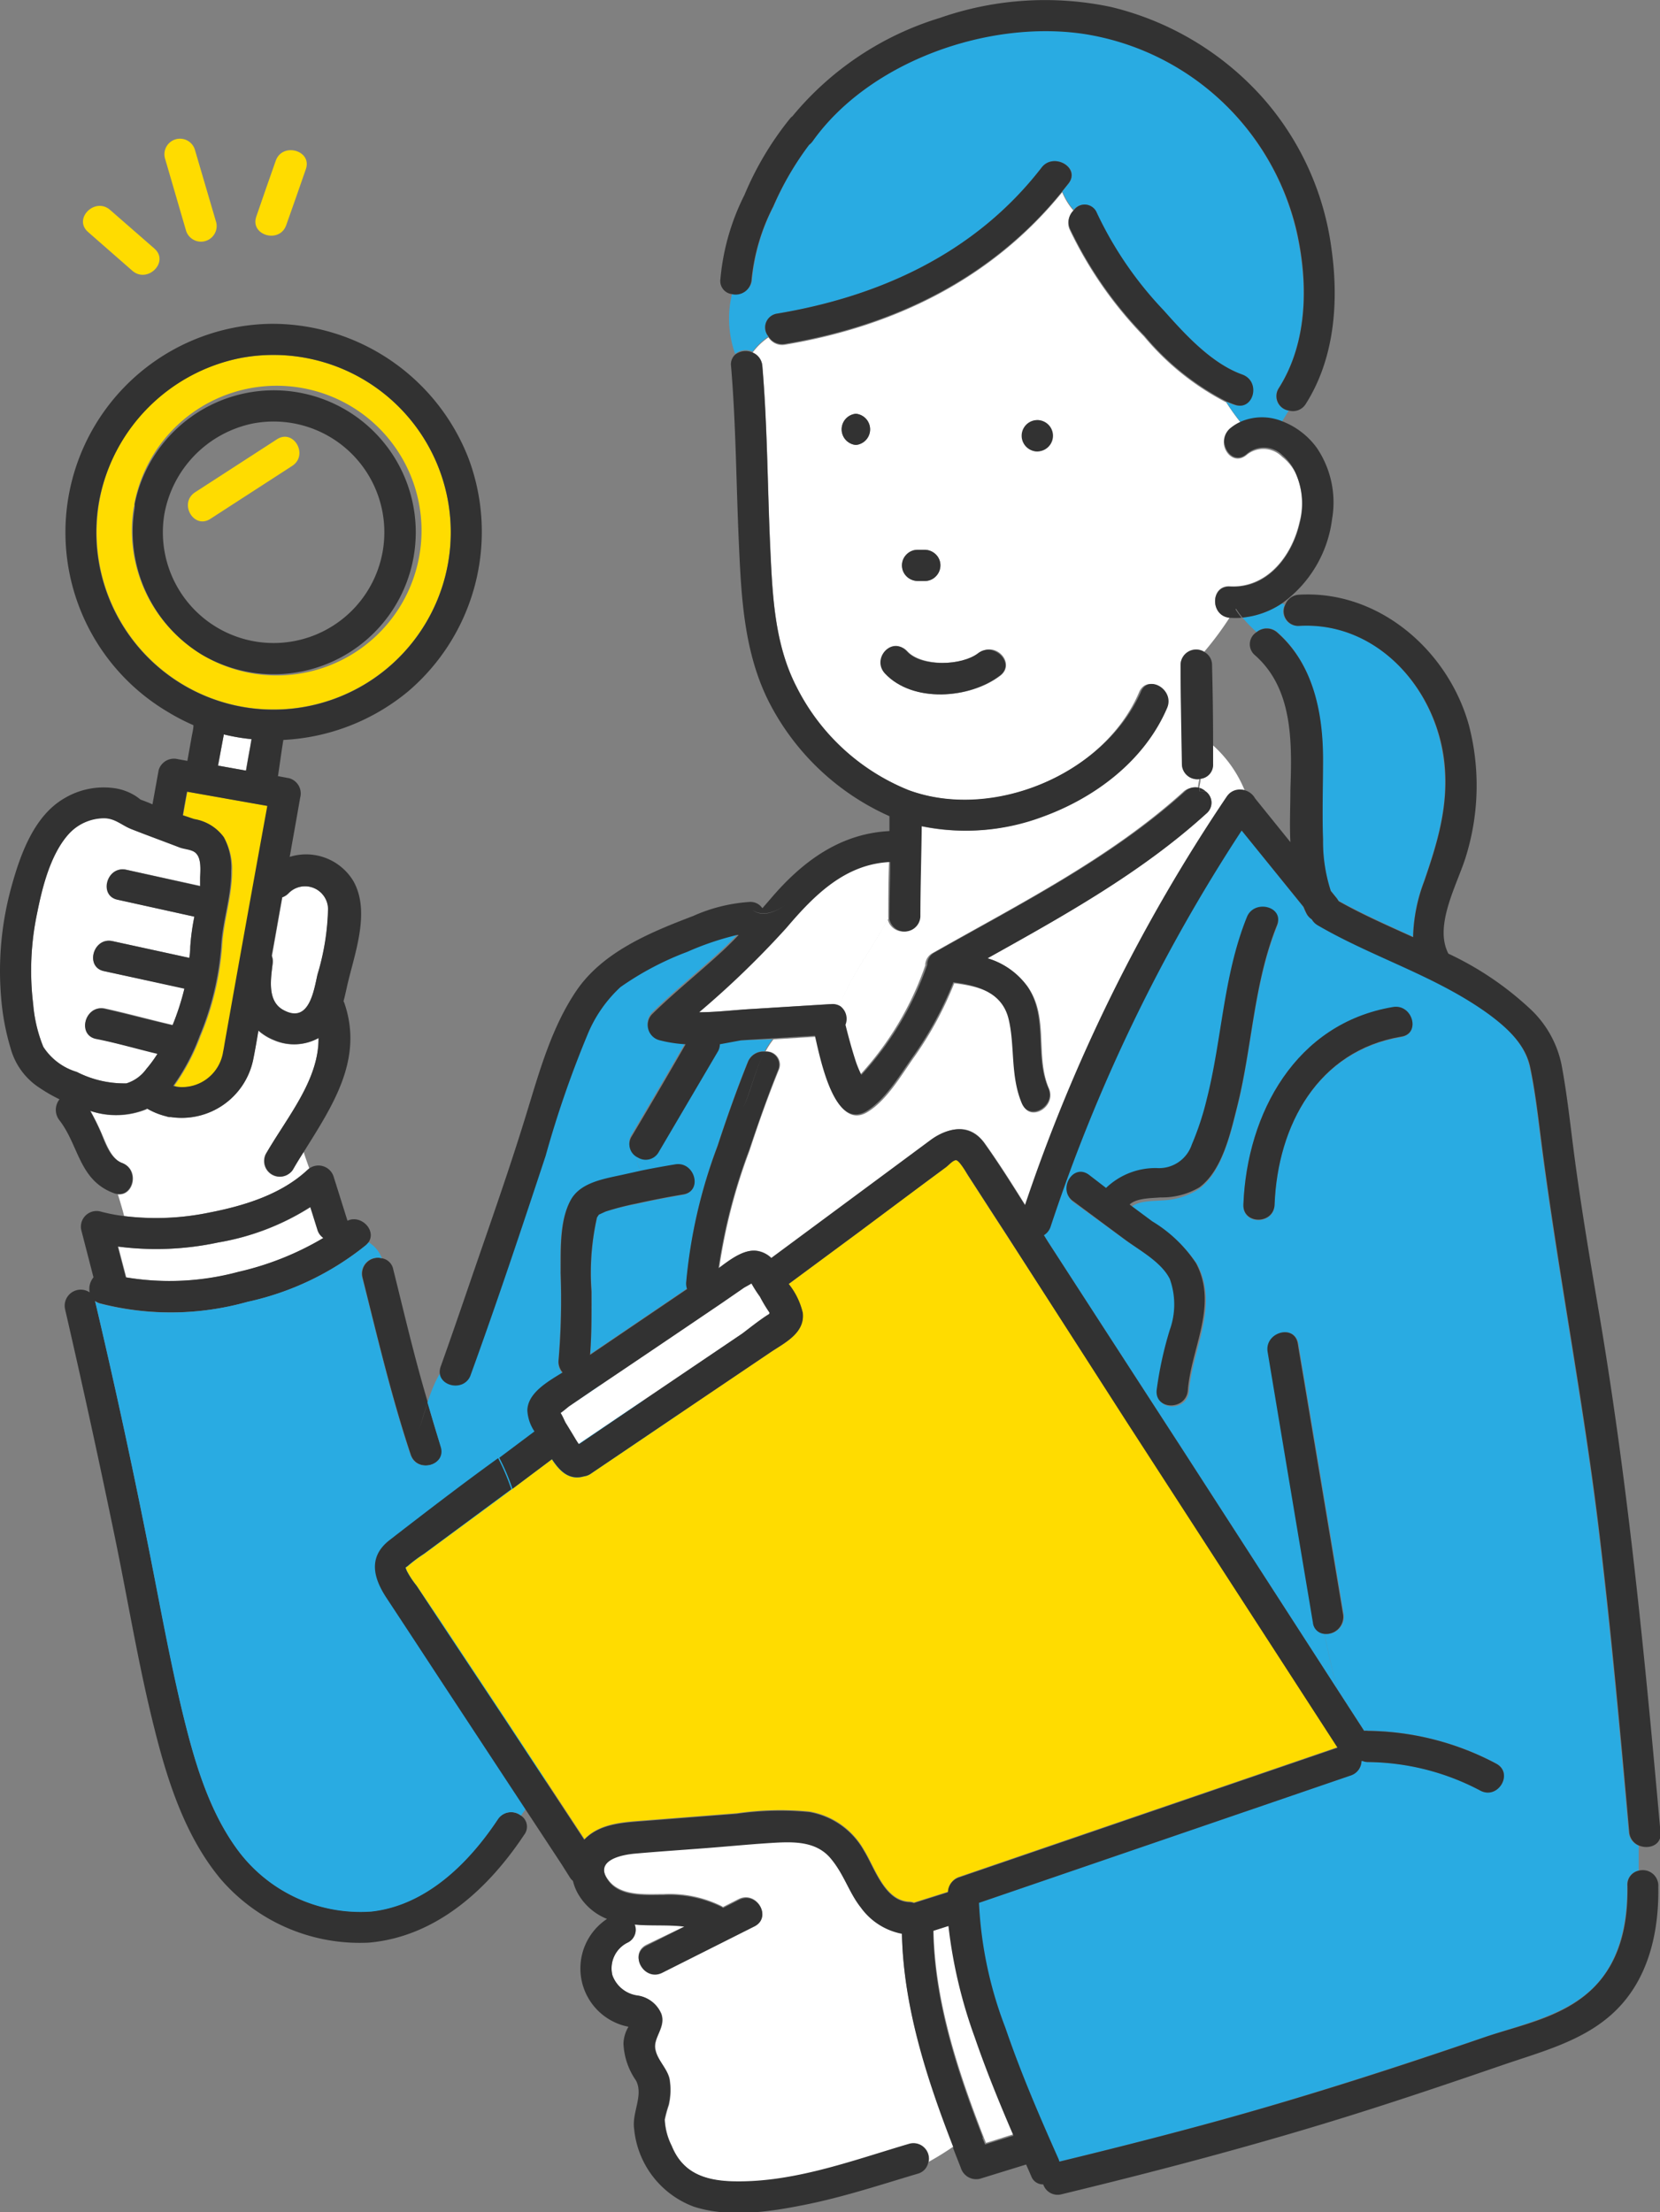
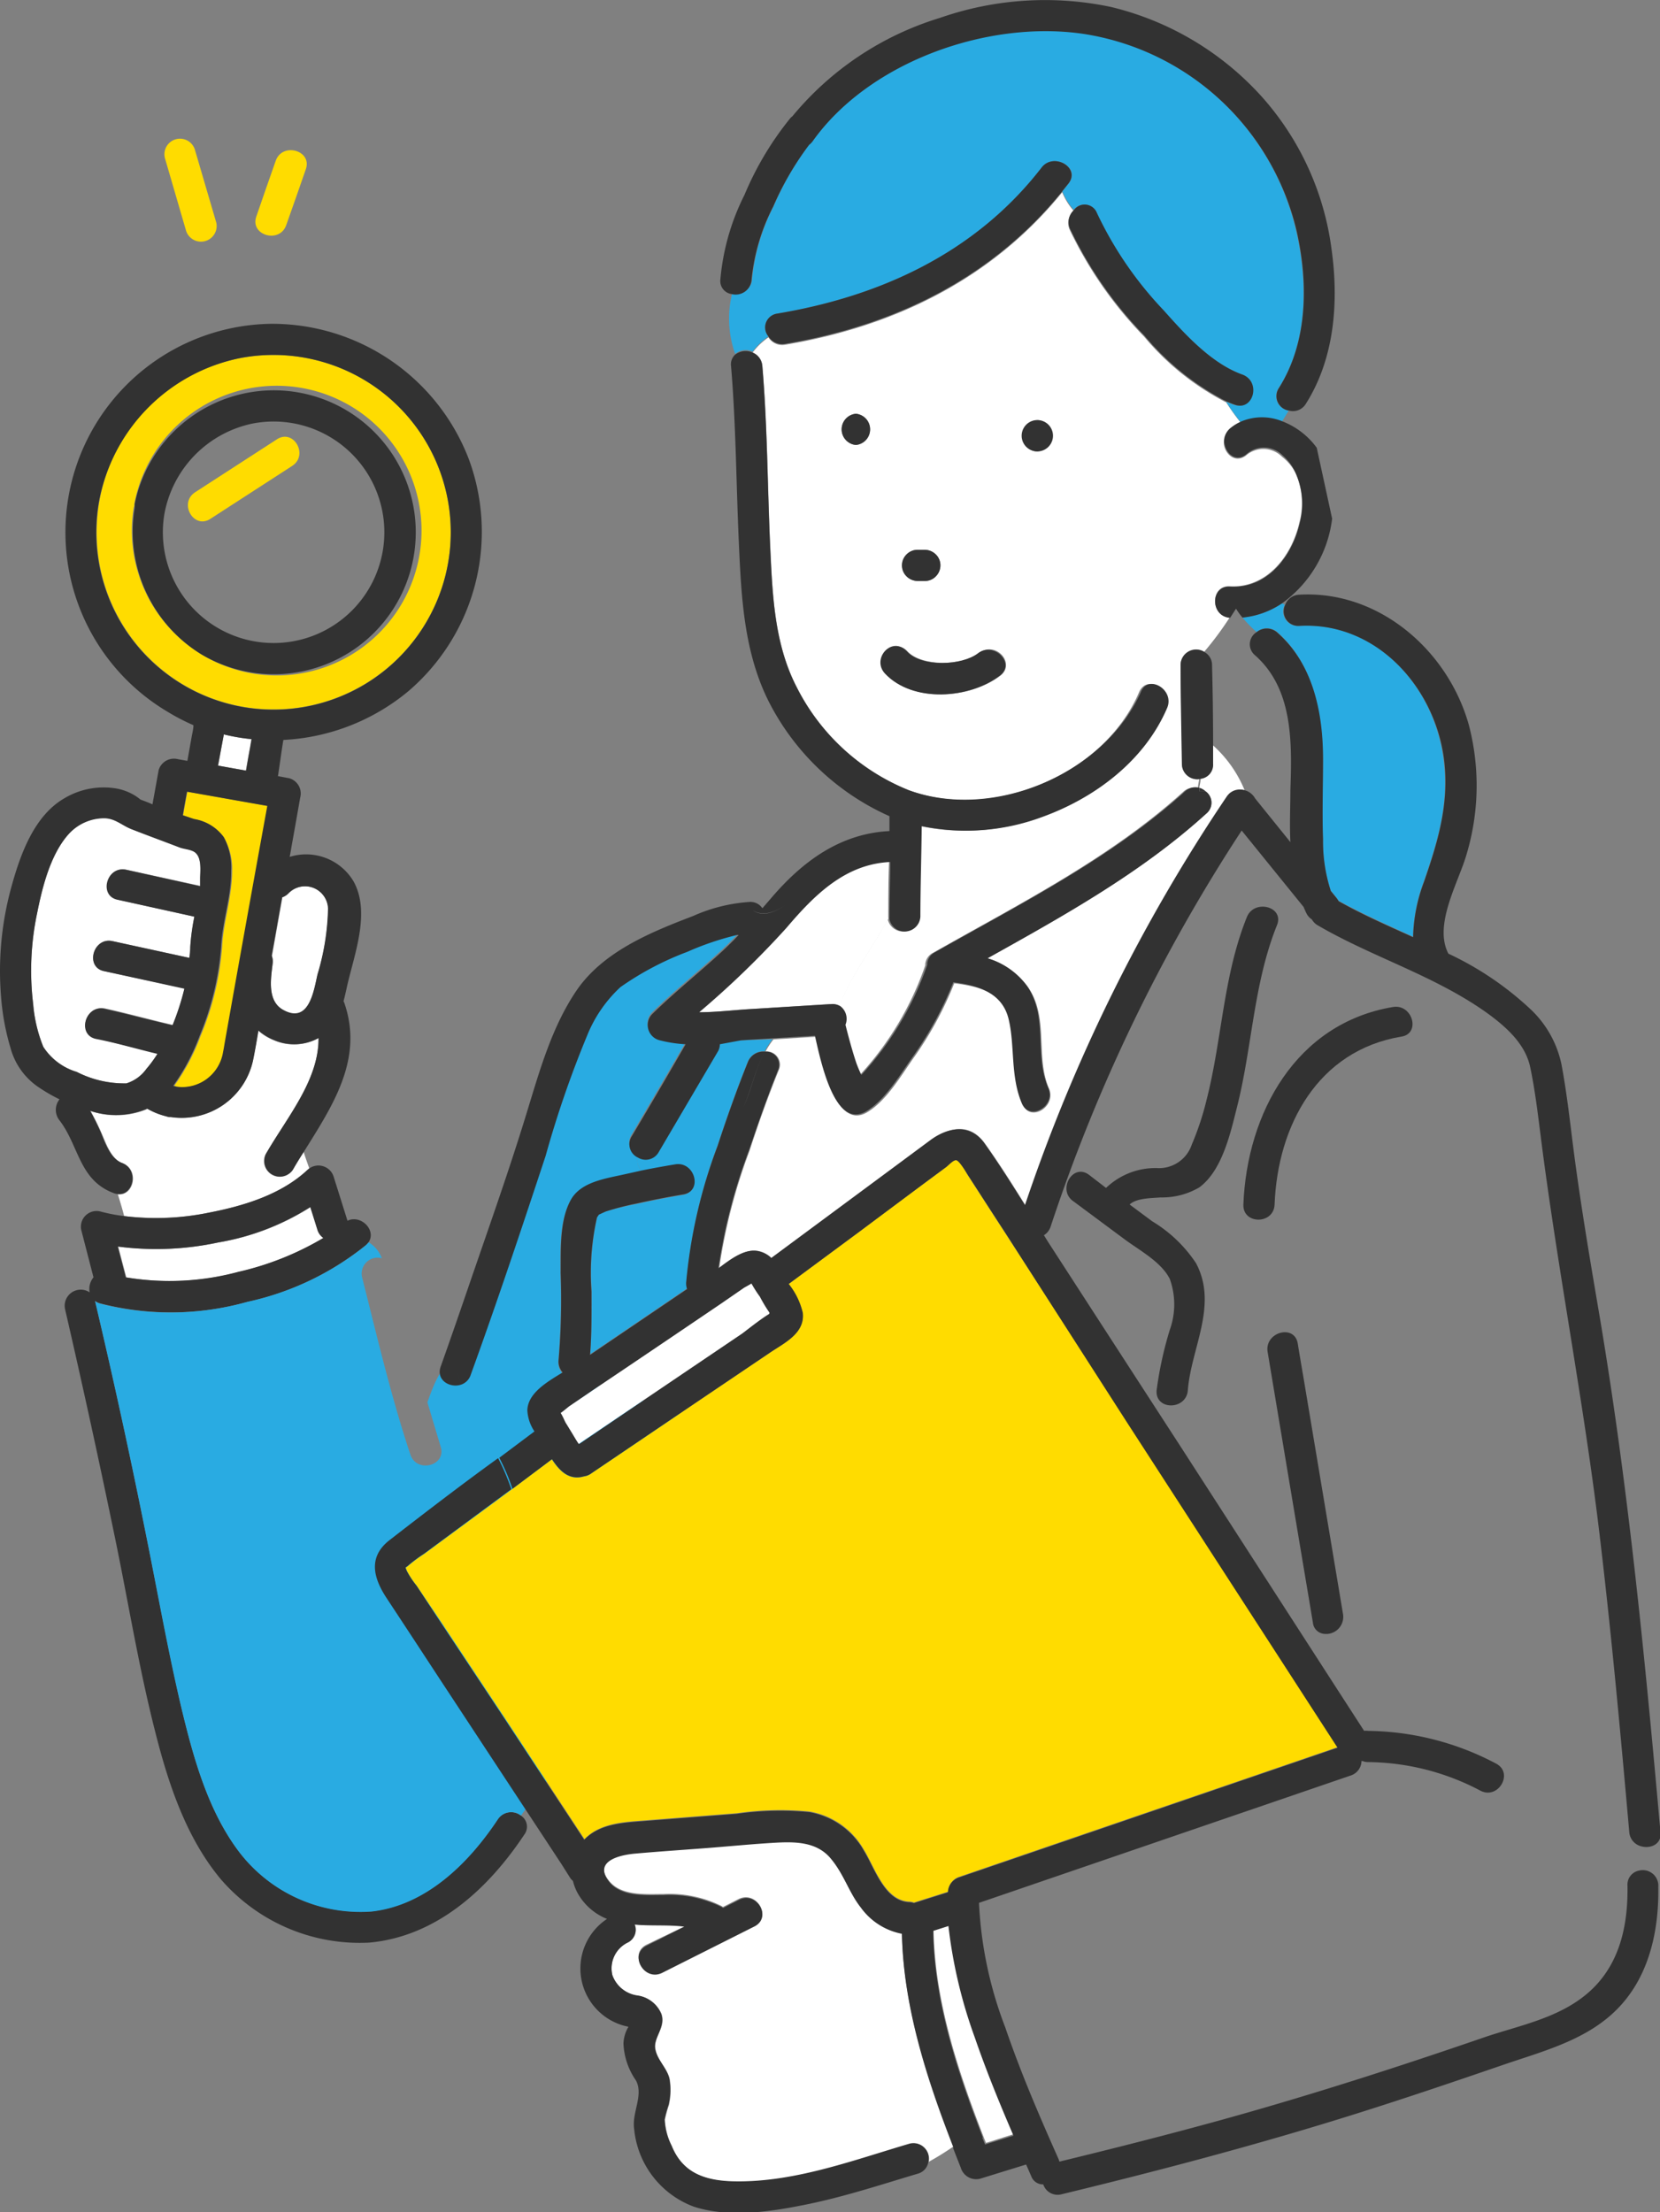
<svg xmlns="http://www.w3.org/2000/svg" viewBox="0 0 126.07 168">
  <rect x="0" y="0" width="126.07" height="168" fill="#808080" stroke="none" />
  <defs>
    <style>.cls-1{fill:#fff;}.cls-2{fill:#ffdc00;}.cls-3{fill:#323232;}.cls-4{fill:#29abe2;}.cls-5{fill:#ffd075;}</style>
  </defs>
  <title>top_img_6</title>
  <g id="Layer_2" data-name="Layer 2">
    <g id="レイヤー_3" data-name="レイヤー 3">
      <path class="cls-1" d="M20.71,73.16c-.14,1.18-.43,2.85.77,3.54,2,1.12,2.34-1.36,2.63-2.67A18.59,18.59,0,0,0,24.93,69a1.75,1.75,0,0,0-3-1.17,1.23,1.23,0,0,1-.48.31c-.27,1.49-.53,3-.8,4.49A1.13,1.13,0,0,1,20.71,73.16Z" />
      <path class="cls-1" d="M15.93,92.07c2.62-.51,5.46-1.37,7.44-3.24l.12-.1c-.14-.4-.29-.81-.43-1.25-.29.45-.57.9-.83,1.36a1.19,1.19,0,0,1-2.05-1.2c1.62-2.75,4.05-5.57,4-8.8a3.85,3.85,0,0,1-3.38.16,4.12,4.12,0,0,1-1.19-.73c-.12.74-.25,1.49-.4,2.23A5.54,5.54,0,0,1,13,84.84l-.16,0-.21-.06a5.5,5.5,0,0,1-1.43-.58.6.6,0,0,1-.11.06,6.11,6.11,0,0,1-4.21.11,18.19,18.19,0,0,1,.87,1.77c.33.74.71,1.88,1.55,2.19,1.32.5.87,2.52-.35,2.36.17.55.34,1.11.48,1.66A19.94,19.94,0,0,0,15.93,92.07Z" />
      <path class="cls-1" d="M24.14,93.38l-.54-1.72a18.89,18.89,0,0,1-7,2.69,22.41,22.41,0,0,1-7.62.31c.2.78.41,1.56.61,2.34a20.11,20.11,0,0,0,8.59-.42A22.32,22.32,0,0,0,24.59,94,1.16,1.16,0,0,1,24.14,93.38Z" />
      <path class="cls-1" d="M18.67,58.52c.1-.58.2-1.16.31-1.74l.11-.65A15,15,0,0,1,17,55.77l-.43,2.37Z" />
      <path class="cls-2" d="M16,53a13.46,13.46,0,1,0,2.32-25.82A13.47,13.47,0,0,0,16,53ZM10.2,38.43l0-.15a11,11,0,1,1-.05.29A.68.68,0,0,1,10.2,38.43Z" />
      <path class="cls-3" d="M15.31,49.7a10.78,10.78,0,1,0-5.08-11.42l0,.15a.68.68,0,0,0,0,.14A10.94,10.94,0,0,0,15.31,49.7ZM19.2,32.16a8.41,8.41,0,1,1-6.72,6.9A8.58,8.58,0,0,1,19.2,32.16Z" />
      <path class="cls-2" d="M14.71,62.2A3.47,3.47,0,0,1,17,63.58a4.84,4.84,0,0,1,.63,2.56c0,2-.67,3.82-.76,5.76a21.78,21.78,0,0,1-1.64,6.78,15.93,15.93,0,0,1-2,3.78l.28.07a3.16,3.16,0,0,0,3.51-2.64c.06-.28.1-.56.15-.84q1.57-8.92,3.16-17.85l-6.1-1.08c-.11.59-.22,1.19-.32,1.79Z" />
-       <path class="cls-2" d="M6.69,17.62l3.36,2.94c1.15,1,2.83-.67,1.68-1.68L8.36,15.94C7.22,14.94,5.53,16.61,6.69,17.62Z" />
      <path class="cls-2" d="M14.14,17.55a1.19,1.19,0,0,0,2.29-.63L14.81,11.4a1.18,1.18,0,0,0-2.28.63C13.07,13.87,13.6,15.71,14.14,17.55Z" />
      <path class="cls-2" d="M21.74,17.09c.5-1.41,1-2.83,1.49-4.25s-1.79-2.06-2.29-.63-1,2.84-1.48,4.25S21.24,18.53,21.74,17.09Z" />
-       <path class="cls-3" d="M29,95.55c.46,1.23.12,2.83.9,3.91-.78-1.08-.44-2.68-.9-3.91A1.21,1.21,0,0,0,27.53,97c1.13,4.5,2.2,9.06,3.67,13.47.49,1.44,2.78.82,2.29-.63-.37-1.11-.71-2.23-1-3.35-.33,1-.64,2-.9,2.93.26-.9.57-2,.9-2.93-1-3.35-1.79-6.75-2.63-10.12A1.05,1.05,0,0,0,29,95.55Z" />
      <path class="cls-1" d="M5.83,81.4a7.93,7.93,0,0,0,3.77.87,2.93,2.93,0,0,0,1.51-1.09A10,10,0,0,0,12,80c-1.54-.37-3.08-.79-4.64-1.13s-.86-2.61.63-2.29c1.72.38,3.42.85,5.13,1.25a19.59,19.59,0,0,0,.9-2.78L7.92,73.75c-1.49-.32-.85-2.61.63-2.28l5.83,1.27c0-.28.06-.57.07-.84a17.28,17.28,0,0,1,.31-2.29L9,68.33c-1.49-.32-.86-2.61.63-2.28l5.57,1.22c0-.22,0-.44,0-.65,0-.56.11-1.47-.35-1.88-.28-.26-.84-.27-1.21-.41-1.22-.47-2.46-.92-3.68-1.4-.74-.3-1.23-.82-2.07-.82a3.65,3.65,0,0,0-2.68,1.21c-1.36,1.57-2,4.05-2.39,6a21.17,21.17,0,0,0-.3,6.92,11,11,0,0,0,.77,3.24A4.6,4.6,0,0,0,5.83,81.4Z" />
      <path class="cls-3" d="M35.61,34.88A16,16,0,0,0,20.55,24.59a15.84,15.84,0,0,0-7.79,29.48,15.69,15.69,0,0,0,1.93,1c0,.29-.08.58-.13.86l-.33,1.85-.72-.13a1.21,1.21,0,0,0-1.46.83c-.16.87-.31,1.73-.47,2.6-.3-.13-.6-.25-.91-.36a3.81,3.81,0,0,0-.46-.33,4.13,4.13,0,0,0-1.41-.52,5.82,5.82,0,0,0-3.91.75c-2.29,1.32-3.33,4.23-4,6.64a24,24,0,0,0-.8,8.55,18.3,18.3,0,0,0,.72,3.81,5.22,5.22,0,0,0,2.21,3,12.14,12.14,0,0,0,1.5.86,1.28,1.28,0,0,0,0,1.6C6,87,6,89.62,8.63,90.6a1,1,0,0,0,.28.07c-.13-.47-.27-.94-.36-1.4.09.46.23.93.36,1.4,1.22.16,1.67-1.86.35-2.36C8.42,88,8,86.86,7.71,86.12a18.19,18.19,0,0,0-.87-1.77,6.11,6.11,0,0,0,4.21-.11.6.6,0,0,0,.11-.06,5.5,5.5,0,0,0,1.43.58l.21.06.16,0a5.54,5.54,0,0,0,6.27-4.34c.15-.74.28-1.49.4-2.23a4.12,4.12,0,0,0,1.19.73,3.85,3.85,0,0,0,3.38-.16c0,3.23-2.4,6-4,8.8a1.19,1.19,0,0,0,2.05,1.2c.26-.46.54-.91.83-1.36a8.65,8.65,0,0,1-.28-1.06,8.65,8.65,0,0,0,.28,1.06c2.16-3.47,4.54-7,3.08-11.27a.77.77,0,0,0-.07-.16c.1-.37.18-.74.26-1.1.53-2.39,1.82-5.63.5-8A4.19,4.19,0,0,0,22,65.07c.06-.3.11-.6.16-.9.22-1.21.43-2.41.64-3.61a1.2,1.2,0,0,0-.83-1.46l-.86-.16c.14-.92.26-1.84.41-2.75A16.09,16.09,0,0,0,31,52.5,15.92,15.92,0,0,0,35.61,34.88ZM7.94,76.61c-1.49-.32-2.12,2-.63,2.29s3.1.76,4.64,1.13a10,10,0,0,1-.84,1.15A2.93,2.93,0,0,1,9.6,82.27a7.93,7.93,0,0,1-3.77-.87,4.6,4.6,0,0,1-2.54-1.89,11,11,0,0,1-.77-3.24,21.17,21.17,0,0,1,.3-6.92c.4-2,1-4.46,2.39-6a3.65,3.65,0,0,1,2.68-1.21c.84,0,1.33.52,2.07.82,1.22.48,2.46.93,3.68,1.4.37.14.93.15,1.21.41.46.41.38,1.32.35,1.88,0,.21,0,.43,0,.65L9.58,66.05c-1.49-.33-2.12,2-.63,2.28l5.81,1.28a17.28,17.28,0,0,0-.31,2.29c0,.27,0,.56-.07.84L8.55,71.47c-1.48-.33-2.12,2-.63,2.28L14,75.08a19.59,19.59,0,0,1-.9,2.78C11.36,77.46,9.66,77,7.94,76.61Zm9.15,2.44c-.05.28-.09.56-.15.84a3.16,3.16,0,0,1-3.51,2.64l-.28-.07a15.93,15.93,0,0,0,2-3.78,21.78,21.78,0,0,0,1.64-6.78c.09-1.94.79-3.8.76-5.76A4.84,4.84,0,0,0,17,63.58a3.47,3.47,0,0,0-2.24-1.38l-.88-.29c.1-.6.21-1.2.32-1.79l6.1,1.08Q18.67,70.13,17.09,79.05Zm-.54-20.91L17,55.77a15,15,0,0,0,2.11.36l-.11.65c-.11.58-.21,1.16-.31,1.74Zm4.88,10a1.23,1.23,0,0,0,.48-.31,1.75,1.75,0,0,1,3,1.17A18.59,18.59,0,0,1,24.11,74c-.29,1.31-.67,3.79-2.63,2.67-1.2-.69-.91-2.36-.77-3.54a1.13,1.13,0,0,0-.08-.57C20.9,71.09,21.16,69.59,21.43,68.1ZM31,49.18a13.46,13.46,0,0,1-23.5-11,13.67,13.67,0,0,1,10.8-11,13.47,13.47,0,0,1,12.7,22Z" />
      <path class="cls-3" d="M37.81,138.14c-2.2,3.31-5.43,6.52-9.58,7a11.6,11.6,0,0,1-10.12-4.59c-2.35-3.12-3.43-7.12-4.33-10.86-1-4.32-1.79-8.7-2.67-13.05q-1.8-9-3.89-17.85h0a1.14,1.14,0,0,0,.4.19,21.51,21.51,0,0,0,11.15-.11,21.62,21.62,0,0,0,9-4.3,2.13,2.13,0,0,0,.21-.22,3.2,3.2,0,0,0-.72-.33,3.2,3.2,0,0,1,.72.33c.64-.92-.57-2.14-1.59-1.65l-1.05-3.34a1.21,1.21,0,0,0-1.87-.62c.09.26.17.52.23.77-.06-.25-.14-.51-.23-.77l-.12.1c-2,1.87-4.82,2.73-7.44,3.24a19.94,19.94,0,0,1-6.54.26c0,.16.08.33.11.49,0-.16-.07-.33-.11-.49A12.8,12.8,0,0,1,7.63,92,1.19,1.19,0,0,0,6.17,93.4L7.1,97a1.37,1.37,0,0,0-.29,1.14,1.22,1.22,0,0,0-1.87,1.27q2,8.67,3.8,17.4c1,4.84,1.79,9.73,3,14.51,1,4,2.35,8.16,5,11.35a13.94,13.94,0,0,0,11.29,4.85c5.12-.46,9.05-4.08,11.78-8.19a1,1,0,0,0-.29-1.48,7.73,7.73,0,0,0-.67,1.2,7.73,7.73,0,0,1,.67-1.2A1.21,1.21,0,0,0,37.81,138.14ZM16.56,94.35a18.89,18.89,0,0,0,7-2.69l.54,1.72a1.16,1.16,0,0,0,.45.63,22.32,22.32,0,0,1-6.45,2.57A20.11,20.11,0,0,1,9.55,97c-.2-.78-.41-1.56-.61-2.34A22.41,22.41,0,0,0,16.56,94.35Z" />
      <path class="cls-4" d="M55.94,70.93a21.85,21.85,0,0,0-3.78,1.28,22.62,22.62,0,0,0-5.08,2.68,10.19,10.19,0,0,0-2.53,3.68A79.36,79.36,0,0,0,41.4,87.7C39.65,93,37.86,98.28,36,103.54c-.53,0-1.07-.05-1.6-.05-.74,0-1.38,1.38-1.94,3,.33,1.12.67,2.24,1,3.35.49,1.45-1.8,2.07-2.29.63-1.47-4.41-2.54-9-3.67-13.47A1.21,1.21,0,0,1,29,95.55a2.39,2.39,0,0,0-1-1.21,2.13,2.13,0,0,1-.21.22,21.62,21.62,0,0,1-9,4.3A21.51,21.51,0,0,1,7.62,99a1.14,1.14,0,0,1-.4-.19h0q2.1,8.89,3.89,17.85c.88,4.35,1.64,8.73,2.67,13.05.9,3.74,2,7.74,4.33,10.86a11.6,11.6,0,0,0,10.12,4.59c4.15-.47,7.38-3.68,9.58-7a1.21,1.21,0,0,1,1.76-.29c1-1.45,2.27-2.55,2.65-4.25,2.13-9,6.16-16.12,9.72-24.18.23-.71.23-1.9,0-1.9a57.68,57.68,0,0,0-9.52-3.07l.29-.19a1.25,1.25,0,0,1-.3-1,55.21,55.21,0,0,0,.15-6.56c0-1.75-.1-4,.78-5.56.76-1.35,2.63-1.6,4-1.91l1.4-.31a1.3,1.3,0,0,1-.31-1.17,1.11,1.11,0,0,1-.47-1.6q2.05-3.48,4.1-7a10.07,10.07,0,0,1-2-.31,1.19,1.19,0,0,1-.52-2c1.71-1.67,3.58-3.16,5.33-4.78.42-.39.83-.8,1.22-1.21Z" />
      <path class="cls-5" d="M64.56,82.41l0,0Z" />
      <path class="cls-5" d="M65.64,82.54h0S65.64,82.55,65.64,82.54Z" />
      <path class="cls-1" d="M77,162.06c-1.06-2.45-2.07-4.93-2.94-7.46a36.92,36.92,0,0,1-2-8.46l-1.16.37c.08,5.38,1.83,10.68,3.77,15.69a3,3,0,0,1,.78.08,3,3,0,0,0-.78-.08l.21.53Z" />
      <path class="cls-2" d="M76.32,93.6c-.94-1.44-1.87-2.89-2.81-4.34-.24-.38-.58-1.22-.94-1.15s-.56.41-.73.53L70.3,89.78q-2.52,1.86-5,3.73l-5.41,4a5.5,5.5,0,0,1,1.07,2.2c.17,1.54-1.4,2.27-2.47,3l-5.26,3.55-8.37,5.66a1.17,1.17,0,0,1-.52.2c-1.14.33-1.86-.43-2.43-1.3l-3,2.25a.88.88,0,0,0,0,.15.88.88,0,0,1,0-.15l-2.18,1.61L32.22,118a11.53,11.53,0,0,0-1.14.84c-.3.29-.31.09-.17.46a6.78,6.78,0,0,0,.74,1.12L33.39,123l5,7.54,6,9.12.09-.09c1.22-1.19,3.1-1.22,4.7-1.35l6.79-.53a23.1,23.1,0,0,1,5.51-.13,5.9,5.9,0,0,1,4.14,2.92c.82,1.32,1.56,3.82,3.42,3.92a1.12,1.12,0,0,1,.38.07l2.59-.82v0a1.23,1.23,0,0,1,.87-1.14l28.72-9.84q-8-12.36-16-24.72Z" />
      <path class="cls-1" d="M67.46,69.55c0-1.38,0-2.75.06-4.13-3.43.19-5.78,2.57-7.88,5A69.13,69.13,0,0,1,53,76.87c1.25,0,2.52-.15,3.73-.23l6.32-.39a1.08,1.08,0,0,1,.69.17c.92-2.36,2.5-4.39,3.73-6.65A1.5,1.5,0,0,1,67.46,69.55Z" />
      <path class="cls-1" d="M98.43,36a3.66,3.66,0,0,0-1.06-1.31,2,2,0,0,0-2.74-.1c-1.21.93-2.39-1.13-1.19-2a3.47,3.47,0,0,1,.8-.48,17.11,17.11,0,0,1-1.11-1.55,20.07,20.07,0,0,1-6.24-5,30.32,30.32,0,0,1-5.65-8.11,1.24,1.24,0,0,1,.3-1.44,5,5,0,0,1-.87-1.41c-5.33,6.58-12.74,10.19-21.05,11.58a1.23,1.23,0,0,1-1.26-.56,5.05,5.05,0,0,0-1.2,1.15,1.2,1.2,0,0,1,.74,1c.39,4.57.39,9.17.6,13.76.17,3.62.31,7.35,2,10.63A16.37,16.37,0,0,0,69,60c6.39,2.39,14.84-1.17,17.51-7.44.6-1.4,2.64-.19,2,1.2-1.71,4-5.45,6.82-9.46,8.27a16.53,16.53,0,0,1-9.18.7c0,2.29-.09,4.57-.1,6.86a1.19,1.19,0,0,1-2.35.22c-1.23,2.26-2.81,4.29-3.73,6.65a1.21,1.21,0,0,1,.37,1.4c.24,1,.5,1.92.81,2.86a8.89,8.89,0,0,0,.4.95,23.7,23.7,0,0,0,5-8.36s0-.07,0-.11a1.07,1.07,0,0,1,.58-.84c6.5-3.69,13.41-7.16,19-12.22a1.13,1.13,0,0,1,1.13-.27c0-.23.06-.46.1-.7A1.17,1.17,0,0,1,89.76,58c0-2.5-.07-5-.1-7.51a1.18,1.18,0,0,1,1.8-1,24.33,24.33,0,0,0,1.93-2.6c-1.49-.11-1.48-2.45,0-2.37,2.82.15,4.71-2.29,5.29-4.83A5.66,5.66,0,0,0,98.43,36Zm-29.58,6.1a1.18,1.18,0,0,1,.83-.35h.56a1.23,1.23,0,0,1,.83.35,1.15,1.15,0,0,1,.35.84,1.18,1.18,0,0,1-.35.83,1.14,1.14,0,0,1-.83.35h-.56a1.23,1.23,0,0,1-.83-.35,1.17,1.17,0,0,1,0-1.67ZM65,33.79a1.19,1.19,0,0,1,0-2.37A1.19,1.19,0,0,1,65,33.79Zm11,17.5c-2.29,1.77-6.63,2.12-8.75-.15-1-1.11.64-2.79,1.68-1.67s4.1,1.14,5.39.14S77.15,50.36,76,51.29Zm2.83-17a1.19,1.19,0,0,1,0-2.38A1.19,1.19,0,0,1,78.78,34.28Z" />
      <path class="cls-4" d="M56.29,79l-1.63.11a1.12,1.12,0,0,1-.18.6L50,87.35a1.13,1.13,0,0,1-1.58.4,1.3,1.3,0,0,0,.31,1.17c.83-.17,1.67-.32,2.51-.46,1.49-.26,2.13,2,.63,2.28q-1.79.3-3.54.69A21.51,21.51,0,0,0,46,92l-.5.18s-.13.2-.16.29a19.18,19.18,0,0,0-.4,5.56c0,1.6,0,3.21-.11,4.8l7.37-5a1.26,1.26,0,0,1-.07-.49A39.09,39.09,0,0,1,54.49,87c.7-2.14,1.46-4.28,2.3-6.37a1.26,1.26,0,0,1,1.28-.79,6,6,0,0,1,.6-.92Z" />
      <path class="cls-1" d="M92.11,56.59c0,.47,0,.94,0,1.42a1.07,1.07,0,0,1-.93,1.12c0,.24-.07.47-.1.7a1.17,1.17,0,0,1,.46.26,1.06,1.06,0,0,1,.08,1.68c-4.92,4.48-10.82,7.76-16.63,11A5.77,5.77,0,0,1,78.1,75c1.58,2.33.51,5.21,1.57,7.67.59,1.38-1.45,2.59-2,1.19-.9-2.09-.5-4.24-1-6.39s-2.37-2.57-4.2-2.8a27,27,0,0,1-3.16,5.77c-.92,1.32-2,3.14-3.41,4-2.44,1.52-3.51-3.83-3.94-5.71l-3.22.2a6,6,0,0,0-.6.92,1,1,0,0,1,1,1.42c-.81,2-1.53,4-2.21,6.1a42.79,42.79,0,0,0-2.31,8.93c.86-.64,1.92-1.49,2.95-1.31a2,2,0,0,1,1.06.58l8.24-6.1,3.86-2.86c1.33-1,2.91-1.41,4.09.25s2.08,3.11,3.08,4.7a128.73,128.73,0,0,1,15.36-31,1.5,1.5,0,0,1,.2-.23A1.2,1.2,0,0,1,94.52,60,9.29,9.29,0,0,0,92.11,56.59Z" />
-       <path class="cls-4" d="M123.69,139.12c-.67-7.56-1.36-15.11-2.26-22.64-1.2-10.07-3.17-20-4.45-30.08-.23-1.81-.43-3.64-.82-5.42s-1.78-3-3.13-4c-4-2.91-8.75-4.3-13-6.76a1.21,1.21,0,0,1-.45-.45,1.16,1.16,0,0,1-.41-.46c-.08-.16-.15-.32-.22-.49l-4.68-5.8A128.19,128.19,0,0,0,79.78,93.14a1.18,1.18,0,0,1-.51.65l.31.5q5,7.72,10,15.44l11.94,18.5c-.32-1.39-.68-2.77-.93-4.16a.94.94,0,0,1-.83-.85c-.15-.88-.29-1.75-.44-2.62q-1.48-9-3-17.94c-.24-1.5,2-2.14,2.29-.63.14.87.29,1.74.44,2.62l3,17.94a1.3,1.3,0,0,1-1.45,1.48c.25,1.39.61,2.77.93,4.16l2.07,3.2a.89.89,0,0,1,.29,0,21.22,21.22,0,0,1,9.74,2.49c1.35.72.15,2.76-1.2,2.05a18.57,18.57,0,0,0-8.54-2.17,1.07,1.07,0,0,1-.41-.08l-.08,0a1.18,1.18,0,0,1-.82,1.1L74.32,144.5a30.22,30.22,0,0,0,2,9.47c1.17,3.4,2.59,6.69,4.05,10l.06.18c4.16-1,8.3-2.06,12.42-3.2,6.67-1.85,13.25-4,19.79-6.22,2.7-.93,5.94-1.59,8.12-3.56s2.86-5,2.81-8a1.08,1.08,0,0,1,.88-1.12v-1.89A1.2,1.2,0,0,1,123.69,139.12ZM87.59,92.86A10.44,10.44,0,0,1,90.92,96c1.7,3.18-.37,6.45-.62,9.66-.12,1.52-2.49,1.53-2.37,0a28,28,0,0,1,1-4.59,5.71,5.71,0,0,0,0-3.87c-.65-1.32-2.27-2.18-3.42-3L81.53,91.3c-1.21-.9,0-3,1.2-2l1.3,1a5.42,5.42,0,0,1,3.81-1.49,2.62,2.62,0,0,0,2.67-1.78,21.59,21.59,0,0,0,1.12-3.38c1.19-4.64,1.26-9.43,3.07-13.91.56-1.4,2.86-.79,2.28.63-1.8,4.48-1.87,9.27-3.06,13.91-.5,1.94-1.13,4.72-2.84,6a5.56,5.56,0,0,1-2.86.88c-.6.06-1.81,0-2.34.54Zm18.83-14.1C100.08,79.82,97,85.5,96.8,91.51c-.06,1.53-2.43,1.53-2.37,0,.27-7,4-13.8,11.36-15C107.28,76.22,107.92,78.5,106.42,78.76Z" />
      <path class="cls-1" d="M65.36,144.77c-.91-1.15-1.35-2.61-2.29-3.73s-2.65-1.27-4.16-1.19c-1.75.1-3.5.27-5.25.41s-3.63.26-5.44.42c-1.15.11-3.21.54-2,2.1.92,1.22,2.83,1.05,4.18,1.05a8.92,8.92,0,0,1,4.38.9l.13.08,1.18-.6c1.36-.68,2.56,1.36,1.2,2l-7,3.52c-1.36.69-2.56-1.36-1.2-2.05L52,146.28c-1.23-.19-2.55,0-3.79-.16a1.07,1.07,0,0,1-.5,1.36A2.18,2.18,0,0,0,46.51,150a2.37,2.37,0,0,0,1.92,1.56,2.3,2.3,0,0,1,1.81,1.38c.36,1-.62,1.73-.46,2.66s.89,1.45,1.08,2.27a5,5,0,0,1-.06,2,9,9,0,0,0-.3,1.1,4.9,4.9,0,0,0,.53,2c.81,2,2.44,2.62,4.53,2.7,4.63.17,9.15-1.56,13.53-2.85a1.16,1.16,0,0,1,1.45,1.34A21.07,21.07,0,0,0,72.41,163c-2-5.19-3.81-10.68-3.92-16.26A5,5,0,0,1,65.36,144.77Z" />
      <path class="cls-4" d="M109.68,58.14c-.5-5.7-5-11-11.06-10.61a1.11,1.11,0,0,1-1.05-1.61l-.21-.11a6.5,6.5,0,0,1-3,1.08A8.77,8.77,0,0,0,95.44,48,1.2,1.2,0,0,1,97,48c2.74,2.41,3.43,6.12,3.47,9.61,0,2-.07,4.05,0,6.09a12.15,12.15,0,0,0,.59,3.92l.47.58.13.2c1.81,1,3.73,1.86,5.65,2.73a12.71,12.71,0,0,1,.83-4.21C109.12,64.05,110,61.28,109.68,58.14Z" />
      <path class="cls-4" d="M57.16,26.7a5.05,5.05,0,0,1,1.2-1.15A1.06,1.06,0,0,1,59,23.82c7.88-1.31,15.14-4.63,20.11-11.09.92-1.19,3,0,2.05,1.2l-.48.6a5,5,0,0,0,.87,1.41,1,1,0,0,1,1.74.24,28,28,0,0,0,5.06,7.38c1.64,1.81,3.66,4.05,6,4.89,1.43.51.81,2.8-.63,2.29-.21-.07-.41-.16-.61-.24a17.11,17.11,0,0,0,1.11,1.55,4.07,4.07,0,0,1,3.12,0c.18-.29.36-.58.53-.87a1.11,1.11,0,0,1-.77-1.7c2.24-3.48,2.24-8,1.34-11.95A19.71,19.71,0,0,0,82.33,2.55c-7.24-1.09-16.28,2.07-20.6,8.13a1.29,1.29,0,0,1-.28.29,22.91,22.91,0,0,0-2.69,4.68,15.38,15.38,0,0,0-1.64,5.52,1.21,1.21,0,0,1-1.52,1.12,8,8,0,0,0,.23,4.58A1.29,1.29,0,0,1,57.16,26.7Z" />
-       <path class="cls-3" d="M93.39,46.91h0a5.51,5.51,0,0,0,.91,0,5.6,5.6,0,0,1-.49-.68Z" />
-       <path class="cls-3" d="M100,34a5.84,5.84,0,0,0-2.6-2,15.86,15.86,0,0,0-1.09,2,15.86,15.86,0,0,1,1.09-2,4.07,4.07,0,0,0-3.12,0c.13.18.25.37.37.55-.12-.18-.24-.37-.37-.55a3.47,3.47,0,0,0-.8.48c-1.2.92,0,3,1.19,2a2,2,0,0,1,2.74.1A3.66,3.66,0,0,1,98.43,36a5.66,5.66,0,0,1,.28,3.72c-.58,2.54-2.47,5-5.29,4.83-1.51-.08-1.52,2.26,0,2.37l.45-.7-.18-.33.18.33.06-.09-.06.09a5.6,5.6,0,0,0,.49.68,6.5,6.5,0,0,0,3-1.08,4.37,4.37,0,0,1-.86-.64,4.37,4.37,0,0,0,.86.64,9.32,9.32,0,0,0,3.81-6.43A7.39,7.39,0,0,0,100,34Z" />
+       <path class="cls-3" d="M100,34a5.84,5.84,0,0,0-2.6-2,15.86,15.86,0,0,0-1.09,2,15.86,15.86,0,0,1,1.09-2,4.07,4.07,0,0,0-3.12,0c.13.18.25.37.37.55-.12-.18-.24-.37-.37-.55a3.47,3.47,0,0,0-.8.48c-1.2.92,0,3,1.19,2a2,2,0,0,1,2.74.1A3.66,3.66,0,0,1,98.43,36a5.66,5.66,0,0,1,.28,3.72c-.58,2.54-2.47,5-5.29,4.83-1.51-.08-1.52,2.26,0,2.37l.45-.7-.18-.33.18.33.06-.09-.06.09a5.6,5.6,0,0,0,.49.68,6.5,6.5,0,0,0,3-1.08,4.37,4.37,0,0,1-.86-.64,4.37,4.37,0,0,0,.86.64,9.32,9.32,0,0,0,3.81-6.43Z" />
      <path class="cls-3" d="M91.46,49.51a15.91,15.91,0,0,1-1.59,1.59,15.91,15.91,0,0,0,1.59-1.59,1.18,1.18,0,0,0-1.8,1c0,2.5.06,5,.1,7.51a1.17,1.17,0,0,0,1.44,1.12,7.14,7.14,0,0,0,.09-2.34,7.14,7.14,0,0,1-.09,2.34A1.07,1.07,0,0,0,92.13,58c0-.48,0-.95,0-1.42-.11-.1-.23-.19-.35-.28.12.09.24.18.35.28q0-3-.08-6.09A1.11,1.11,0,0,0,91.46,49.51Z" />
      <path class="cls-3" d="M78.78,34.28a1.19,1.19,0,0,0,0-2.38A1.19,1.19,0,0,0,78.78,34.28Z" />
      <path class="cls-3" d="M65,33.79a1.19,1.19,0,0,0,0-2.37A1.19,1.19,0,0,0,65,33.79Z" />
      <path class="cls-3" d="M70.24,44.12a1.14,1.14,0,0,0,.83-.35,1.18,1.18,0,0,0,.35-.83,1.15,1.15,0,0,0-.35-.84,1.23,1.23,0,0,0-.83-.35h-.56a1.18,1.18,0,0,0-.83.35,1.17,1.17,0,0,0,0,1.67,1.23,1.23,0,0,0,.83.35Z" />
      <path class="cls-3" d="M91.56,60.09a1.17,1.17,0,0,0-.46-.26,2.45,2.45,0,0,0,0,.27Z" />
      <path class="cls-3" d="M91.56,60.09h-.48a3.87,3.87,0,0,0,0,.48,3.87,3.87,0,0,1,0-.48h0a2.45,2.45,0,0,1,0-.27A1.13,1.13,0,0,0,90,60.1c-5.58,5.06-12.49,8.53-19,12.22a1.07,1.07,0,0,0-.58.84s0,.08,0,.11a23.7,23.7,0,0,1-5,8.36,8.89,8.89,0,0,1-.4-.95c-.31-.94-.57-1.9-.81-2.86a1.21,1.21,0,0,0-.37-1.4,11,11,0,0,0-.67,2.65,11,11,0,0,1,.67-2.65,1.08,1.08,0,0,0-.69-.17l-6.32.39c-1.21.08-2.48.23-3.73.23a69.13,69.13,0,0,0,6.63-6.41c2.1-2.47,4.45-4.85,7.88-5,0,1.38-.06,2.75-.06,4.13a1.5,1.5,0,0,0,0,.22c.2-.37.4-.75.58-1.13-.18.38-.38.76-.58,1.13a1.19,1.19,0,0,0,2.35-.22c0-2.29.08-4.57.1-6.86a16.53,16.53,0,0,0,9.18-.7c4-1.45,7.75-4.27,9.46-8.27.59-1.39-1.45-2.6-2-1.2C83.85,58.79,75.4,62.35,69,60a16.37,16.37,0,0,1-8.51-7.84c-1.69-3.28-1.83-7-2-10.63-.21-4.59-.21-9.19-.6-13.76a1.2,1.2,0,0,0-.74-1,3.34,3.34,0,0,0-.72,2.35,3.34,3.34,0,0,1,.72-2.35,1.29,1.29,0,0,0-1.33.17,4.73,4.73,0,0,0,.61,1,4.73,4.73,0,0,1-.61-1,1,1,0,0,0-.3.86c.38,4.51.39,9.06.6,13.58.18,4.06.4,8.15,2.24,11.85a18.92,18.92,0,0,0,9.19,8.75c0,.38,0,.76,0,1.13-3.78.19-6.64,2.34-9,5.11l-.65.75a1.09,1.09,0,0,0-.94-.48,12.47,12.47,0,0,0-4.32,1.07c-3.25,1.24-6.85,2.71-8.87,5.68-1.89,2.79-2.82,6.18-3.8,9.37-1.28,4.18-2.74,8.3-4.16,12.43-.77,2.25-1.54,4.49-2.34,6.73-.38,1.06.74,1.67,1.57,1.37-.14-.36-.26-.73-.37-1.11.11.38.23.75.37,1.11a1.16,1.16,0,0,0,.71-.74c2-5.51,3.85-11.06,5.69-16.63a79.36,79.36,0,0,1,3.15-9.13,10.19,10.19,0,0,1,2.53-3.68,22.62,22.62,0,0,1,5.08-2.68,21.85,21.85,0,0,1,3.78-1.28l.12,0c-.39.41-.8.82-1.22,1.21-1.75,1.62-3.62,3.11-5.33,4.78a1.19,1.19,0,0,0,.52,2,10.07,10.07,0,0,0,2,.31q-2,3.48-4.1,7a1.11,1.11,0,0,0,.47,1.6,2.71,2.71,0,0,0,0-1.57,2.71,2.71,0,0,1,0,1.57,1.13,1.13,0,0,0,1.58-.4l4.47-7.6a1.12,1.12,0,0,0,.18-.6L56.29,79l2.38-.15a4.77,4.77,0,0,1,1.09-1v0a4.77,4.77,0,0,0-1.09,1l3.22-.2c.43,1.88,1.5,7.23,3.94,5.71,1.41-.87,2.49-2.69,3.41-4a27,27,0,0,0,3.16-5.77c1.83.23,3.71.76,4.2,2.8s.12,4.3,1,6.39c.6,1.4,2.64.19,2-1.19-1.06-2.46,0-5.34-1.57-7.67A5.77,5.77,0,0,0,75,72.77c5.81-3.24,11.71-6.52,16.63-11A1.06,1.06,0,0,0,91.56,60.09Zm-31.8,8.55c-.95.71-1.9,1-2.61.47C57.86,69.59,58.81,69.35,59.76,68.64Zm4.8,13.77,0,0Zm1,.12h0S65.63,82.56,65.61,82.53Z" />
      <path class="cls-3" d="M124.48,142.05v0a1.08,1.08,0,0,0-.88,1.12c.05,2.94-.54,5.91-2.81,8s-5.42,2.63-8.12,3.56c-6.54,2.25-13.12,4.37-19.79,6.22-4.12,1.14-8.26,2.19-12.42,3.2l-.06-.18c-1.46-3.28-2.88-6.57-4.05-10a30.22,30.22,0,0,1-2-9.47l28.23-9.67a1.18,1.18,0,0,0,.82-1.1l.08,0a1.07,1.07,0,0,0,.41.08,18.57,18.57,0,0,1,8.54,2.17c1.35.71,2.55-1.33,1.2-2.05a21.22,21.22,0,0,0-9.74-2.49.89.89,0,0,0-.29,0l-2.07-3.2c.18.76.34,1.53.46,2.29-.12-.76-.28-1.53-.46-2.29l-11.94-18.5q-5-7.71-10-15.44l-.31-.5a1.18,1.18,0,0,0,.51-.65A128.19,128.19,0,0,1,94.3,63.07L99,68.87c.07.17.14.33.22.49a1.16,1.16,0,0,0,.41.46,1.21,1.21,0,0,0,.45.45c4.22,2.46,9,3.85,13,6.76,1.35,1,2.76,2.26,3.13,4s.59,3.61.82,5.42c1.28,10.06,3.25,20,4.45,30.08.9,7.53,1.59,15.08,2.26,22.64a1.2,1.2,0,0,0,.79,1v0c.72.27,1.67-.07,1.58-1-1.16-13-2.42-26.07-4.59-39-.76-4.48-1.49-8.74-2.06-13.21-.25-2-.49-4.1-.87-6.12a8,8,0,0,0-2.46-4.3A23.91,23.91,0,0,0,110,72.42c-1.16-2.21.8-5.47,1.39-7.58a18.18,18.18,0,0,0,.17-9.76c-1.57-5.67-6.83-10.27-12.9-9.92a1.18,1.18,0,0,0-1.05.76,8,8,0,0,0,1.78.67,8,8,0,0,1-1.78-.67,1.11,1.11,0,0,0,1.05,1.61c6-.35,10.56,4.91,11.06,10.61.28,3.14-.56,5.91-1.57,8.82a12.71,12.71,0,0,0-.83,4.21c-1.92-.87-3.84-1.71-5.65-2.73l-.13-.2-.47-.58a12.15,12.15,0,0,1-.59-3.92c-.07-2,0-4.06,0-6.09,0-3.49-.73-7.2-3.47-9.61A1.2,1.2,0,0,0,95.44,48a12.14,12.14,0,0,1,2.25,2.17A12.14,12.14,0,0,0,95.44,48a1.08,1.08,0,0,0-.15,1.74C98.22,52.3,98.12,56.41,98,60c0,1.27-.07,2.61,0,3.95l-2.68-3.32a1.28,1.28,0,0,0-.83-.63c.27.57.53,1.16.8,1.77-.27-.61-.53-1.2-.8-1.77a1.2,1.2,0,0,0-1.12.25,2.33,2.33,0,0,1,1,.58,2.33,2.33,0,0,0-1-.58,1.5,1.5,0,0,0-.2.23A128.73,128.73,0,0,0,77.84,91.52c-1-1.59-2-3.18-3.08-4.7s-2.76-1.23-4.09-.25l-3.86,2.86-8.24,6.1A2,2,0,0,0,57.51,95c-1-.18-2.09.67-2.95,1.31a42.79,42.79,0,0,1,2.31-8.93c.68-2,1.4-4.09,2.21-6.1a1,1,0,0,0-1-1.42c-.71,1.32-1,2.88-1.63,4.24.61-1.36.92-2.92,1.63-4.24a1.26,1.26,0,0,0-1.28.79c-.84,2.09-1.6,4.23-2.3,6.37A39.09,39.09,0,0,0,52.11,97.4a1.26,1.26,0,0,0,.07.49l-7.37,5c.13-1.59.11-3.2.11-4.8a19.18,19.18,0,0,1,.4-5.56c0-.09.14-.24.16-.29L46,92a21.51,21.51,0,0,1,2.36-.61q1.75-.39,3.54-.69c1.5-.25.86-2.54-.63-2.28-.84.14-1.68.29-2.51.46l.11.11-.11-.11-1.4.31c-1.37.31-3.24.56-4,1.91-.88,1.58-.76,3.81-.78,5.56a55.21,55.21,0,0,1-.15,6.56,1.25,1.25,0,0,0,.3,1c-1.12.69-2.65,1.55-2.68,2.88a3.15,3.15,0,0,0,.54,1.6l-2.67,2a16.16,16.16,0,0,1,1,2.36l3-2.25c.57.87,1.29,1.63,2.43,1.3a1.17,1.17,0,0,0,.52-.2l8.37-5.66,5.26-3.55c1.07-.72,2.64-1.45,2.47-3a5.5,5.5,0,0,0-1.07-2.2l5.41-4q2.51-1.87,5-3.73l1.54-1.14c.17-.12.51-.5.73-.53s.7.77.94,1.15c.94,1.45,1.87,2.9,2.81,4.34L85.58,108q8,12.36,16,24.72l-28.72,9.84a1.23,1.23,0,0,0-.87,1.14v0l-2.59.82a1.12,1.12,0,0,0-.38-.07c-1.86-.1-2.6-2.6-3.42-3.92a5.9,5.9,0,0,0-4.14-2.92,23.1,23.1,0,0,0-5.51.13l-6.79.53c-1.6.13-3.48.16-4.7,1.35l-.09.09-6-9.12-5-7.54-1.74-2.64a6.78,6.78,0,0,1-.74-1.12c-.14-.37-.13-.17.17-.46a11.53,11.53,0,0,1,1.14-.84l4.45-3.29,2.18-1.61a16.16,16.16,0,0,0-1-2.36c-2.77,2-5.53,4.12-8.24,6.22-1.68,1.3-1.21,2.91-.24,4.39,1.32,2,2.63,4,3.94,6l9.36,14.23.63,1a1,1,0,0,0,.23.26,4,4,0,0,0,.3.82,4.43,4.43,0,0,0,2.29,2.07,4.51,4.51,0,0,0,1.33,8.12l.3.07,0,0a2.62,2.62,0,0,0-.38,1.29,5.28,5.28,0,0,0,.95,2.79c.59,1.12-.32,2.43-.14,3.67a7,7,0,0,0,4.53,5.91c2.7.87,5.8.39,8.52-.16,2.88-.58,5.66-1.5,8.48-2.34a1.1,1.1,0,0,0,.82-.94,2.92,2.92,0,0,1-2.48.1,2.92,2.92,0,0,0,2.48-.1,1.16,1.16,0,0,0-1.45-1.34c-4.38,1.29-8.9,3-13.53,2.85-2.09-.08-3.72-.69-4.53-2.7a4.9,4.9,0,0,1-.53-2,9,9,0,0,1,.3-1.1,5,5,0,0,0,.06-2c-.19-.82-.94-1.45-1.08-2.27s.82-1.62.46-2.66a2.3,2.3,0,0,0-1.81-1.38A2.37,2.37,0,0,1,46.51,150a2.18,2.18,0,0,1,1.18-2.49,1.07,1.07,0,0,0,.5-1.36c1.24.12,2.56,0,3.79.16l-2.88,1.45c-1.36.69-.16,2.74,1.2,2.05l7-3.52c1.36-.69.16-2.73-1.2-2l-1.18.6-.13-.08a8.92,8.92,0,0,0-4.38-.9c-1.35,0-3.26.17-4.18-1.05-1.17-1.56.89-2,2-2.1,1.81-.16,3.63-.28,5.44-.42s3.5-.31,5.25-.41c1.51-.08,3.11-.06,4.16,1.19s1.38,2.58,2.29,3.73a5,5,0,0,0,3.13,2c.11,5.58,1.9,11.07,3.92,16.26a4.42,4.42,0,0,1,2.22-.79c-1.94-5-3.69-10.31-3.77-15.69l1.16-.37a36.92,36.92,0,0,0,2,8.46c.87,2.53,1.88,5,2.94,7.46l-2.16.67-.21-.53a4.42,4.42,0,0,0-2.22.79c.19.5.39,1,.59,1.51a1.22,1.22,0,0,0,1.46.83l3.5-1.08.39.89a.94.94,0,0,0,.91.62,1.15,1.15,0,0,0,1.39.75c7.56-1.83,15.09-3.82,22.51-6.16,3.65-1.15,7.28-2.38,10.89-3.62,2.89-1,6-1.78,8.32-3.83,2.79-2.45,3.66-6.16,3.6-9.73A1.18,1.18,0,0,0,124.48,142.05ZM56.37,101.26l-4.75,3.21L44,109.65l-.17-.26c-.27-.45-.54-.9-.82-1.35-.07-.12-.23-.52-.38-.74.25-.17.55-.44.68-.53L45,105.59q4.89-3.28,9.76-6.59l1.71-1.16c.08,0,.35-.19.56-.32a9.77,9.77,0,0,0,.64,1,11.21,11.21,0,0,0,.72,1.2s0,0,0,.09C57.79,100.14,56.54,101.14,56.37,101.26Z" />
      <path class="cls-3" d="M105.79,76.47c-7.38,1.24-11.09,8.07-11.36,15-.06,1.53,2.31,1.53,2.37,0,.23-6,3.28-11.69,9.62-12.75C107.92,78.5,107.28,76.22,105.79,76.47Z" />
      <path class="cls-3" d="M102,122.59l-3-17.94c-.15-.88-.3-1.75-.44-2.62-.25-1.51-2.53-.87-2.29.63q1.5,9,3,17.94c.15.87.29,1.74.44,2.62a.94.94,0,0,0,.83.85,16.69,16.69,0,0,1-.27-2.8,16.69,16.69,0,0,0,.27,2.8A1.3,1.3,0,0,0,102,122.59Z" />
      <path class="cls-1" d="M51.62,104.47l4.75-3.21c.17-.12,1.42-1.12,2.06-1.5,0,0,0-.08,0-.09a11.21,11.21,0,0,1-.72-1.2,9.77,9.77,0,0,1-.64-1c-.21.13-.48.27-.56.32L54.76,99q-4.87,3.3-9.76,6.59l-1.74,1.18c-.13.09-.43.36-.68.53.15.22.31.62.38.74.28.45.55.9.82,1.35l.17.26Z" />
      <path class="cls-3" d="M67.2,51.14c2.12,2.27,6.46,1.92,8.75.15,1.2-.93-.49-2.6-1.68-1.68S70,50.7,68.88,49.47,66.16,50,67.2,51.14Z" />
      <path class="cls-3" d="M91.08,90.17c1.71-1.26,2.34-4,2.84-6,1.19-4.64,1.26-9.43,3.06-13.91.58-1.42-1.72-2-2.28-.63-1.81,4.48-1.88,9.27-3.07,13.91a21.59,21.59,0,0,1-1.12,3.38,2.62,2.62,0,0,1-2.67,1.78A5.42,5.42,0,0,0,84,90.21l-1.3-1c-1.23-.91-2.41,1.15-1.2,2l3.92,2.91c1.15.85,2.77,1.71,3.42,3a5.71,5.71,0,0,1,0,3.87,28,28,0,0,0-1,4.59c-.12,1.53,2.25,1.52,2.37,0,.25-3.21,2.32-6.48.62-9.66a10.44,10.44,0,0,0-3.33-3.18l-1.71-1.27c.53-.51,1.74-.48,2.34-.54A5.56,5.56,0,0,0,91.08,90.17Z" />
      <path class="cls-3" d="M101.12,18.89a21.55,21.55,0,0,0-5.25-11.5A22.48,22.48,0,0,0,84.38.53a24.23,24.23,0,0,0-13,.83A23.33,23.33,0,0,0,60.18,8.83.86.86,0,0,0,60,9a23.82,23.82,0,0,0-3.46,5.8,17.66,17.66,0,0,0-1.83,6.41,1,1,0,0,0,.85,1.12c.13-.85.29-1.69.37-2.49-.08.8-.24,1.64-.37,2.49a1.21,1.21,0,0,0,1.52-1.12,15.38,15.38,0,0,1,1.64-5.52A22.91,22.91,0,0,1,61.45,11a1.29,1.29,0,0,0,.28-.29c4.32-6.06,13.36-9.22,20.6-8.13A19.71,19.71,0,0,1,98.46,17.48c.9,3.91.9,8.47-1.34,12a1.11,1.11,0,0,0,.77,1.7,15.48,15.48,0,0,0,1-1.84,15.48,15.48,0,0,1-1,1.84,1.14,1.14,0,0,0,1.28-.51C101.38,27.19,101.68,22.84,101.12,18.89Z" />
      <path class="cls-3" d="M94.37,28.45c-2.37-.84-4.39-3.08-6-4.89a28,28,0,0,1-5.06-7.38,1,1,0,0,0-1.74-.24c.43.51.94,1,1.45,1.49-.51-.51-1-1-1.45-1.49a1.24,1.24,0,0,0-.3,1.44,30.32,30.32,0,0,0,5.65,8.11,20.07,20.07,0,0,0,6.24,5,2.88,2.88,0,0,1-.42-1.45,2.88,2.88,0,0,0,.42,1.45c.2.08.4.17.61.24C95.18,31.25,95.8,29,94.37,28.45Z" />
      <path class="cls-3" d="M79.1,12.73c-5,6.46-12.23,9.78-20.11,11.09a1.06,1.06,0,0,0-.63,1.73A4.91,4.91,0,0,1,60,24.78a4.91,4.91,0,0,0-1.64.77,1.23,1.23,0,0,0,1.26.56c8.31-1.39,15.72-5,21.05-11.58a5.18,5.18,0,0,1-.29-1.13,5.18,5.18,0,0,0,.29,1.13l.48-.6C82.08,12.72,80,11.54,79.1,12.73Z" />
      <path class="cls-2" d="M21,33.38l-6.18,4c-1.28.83-.09,2.88,1.19,2l6.18-4c1.28-.83.09-2.88-1.19-2Z" />
    </g>
  </g>
</svg>